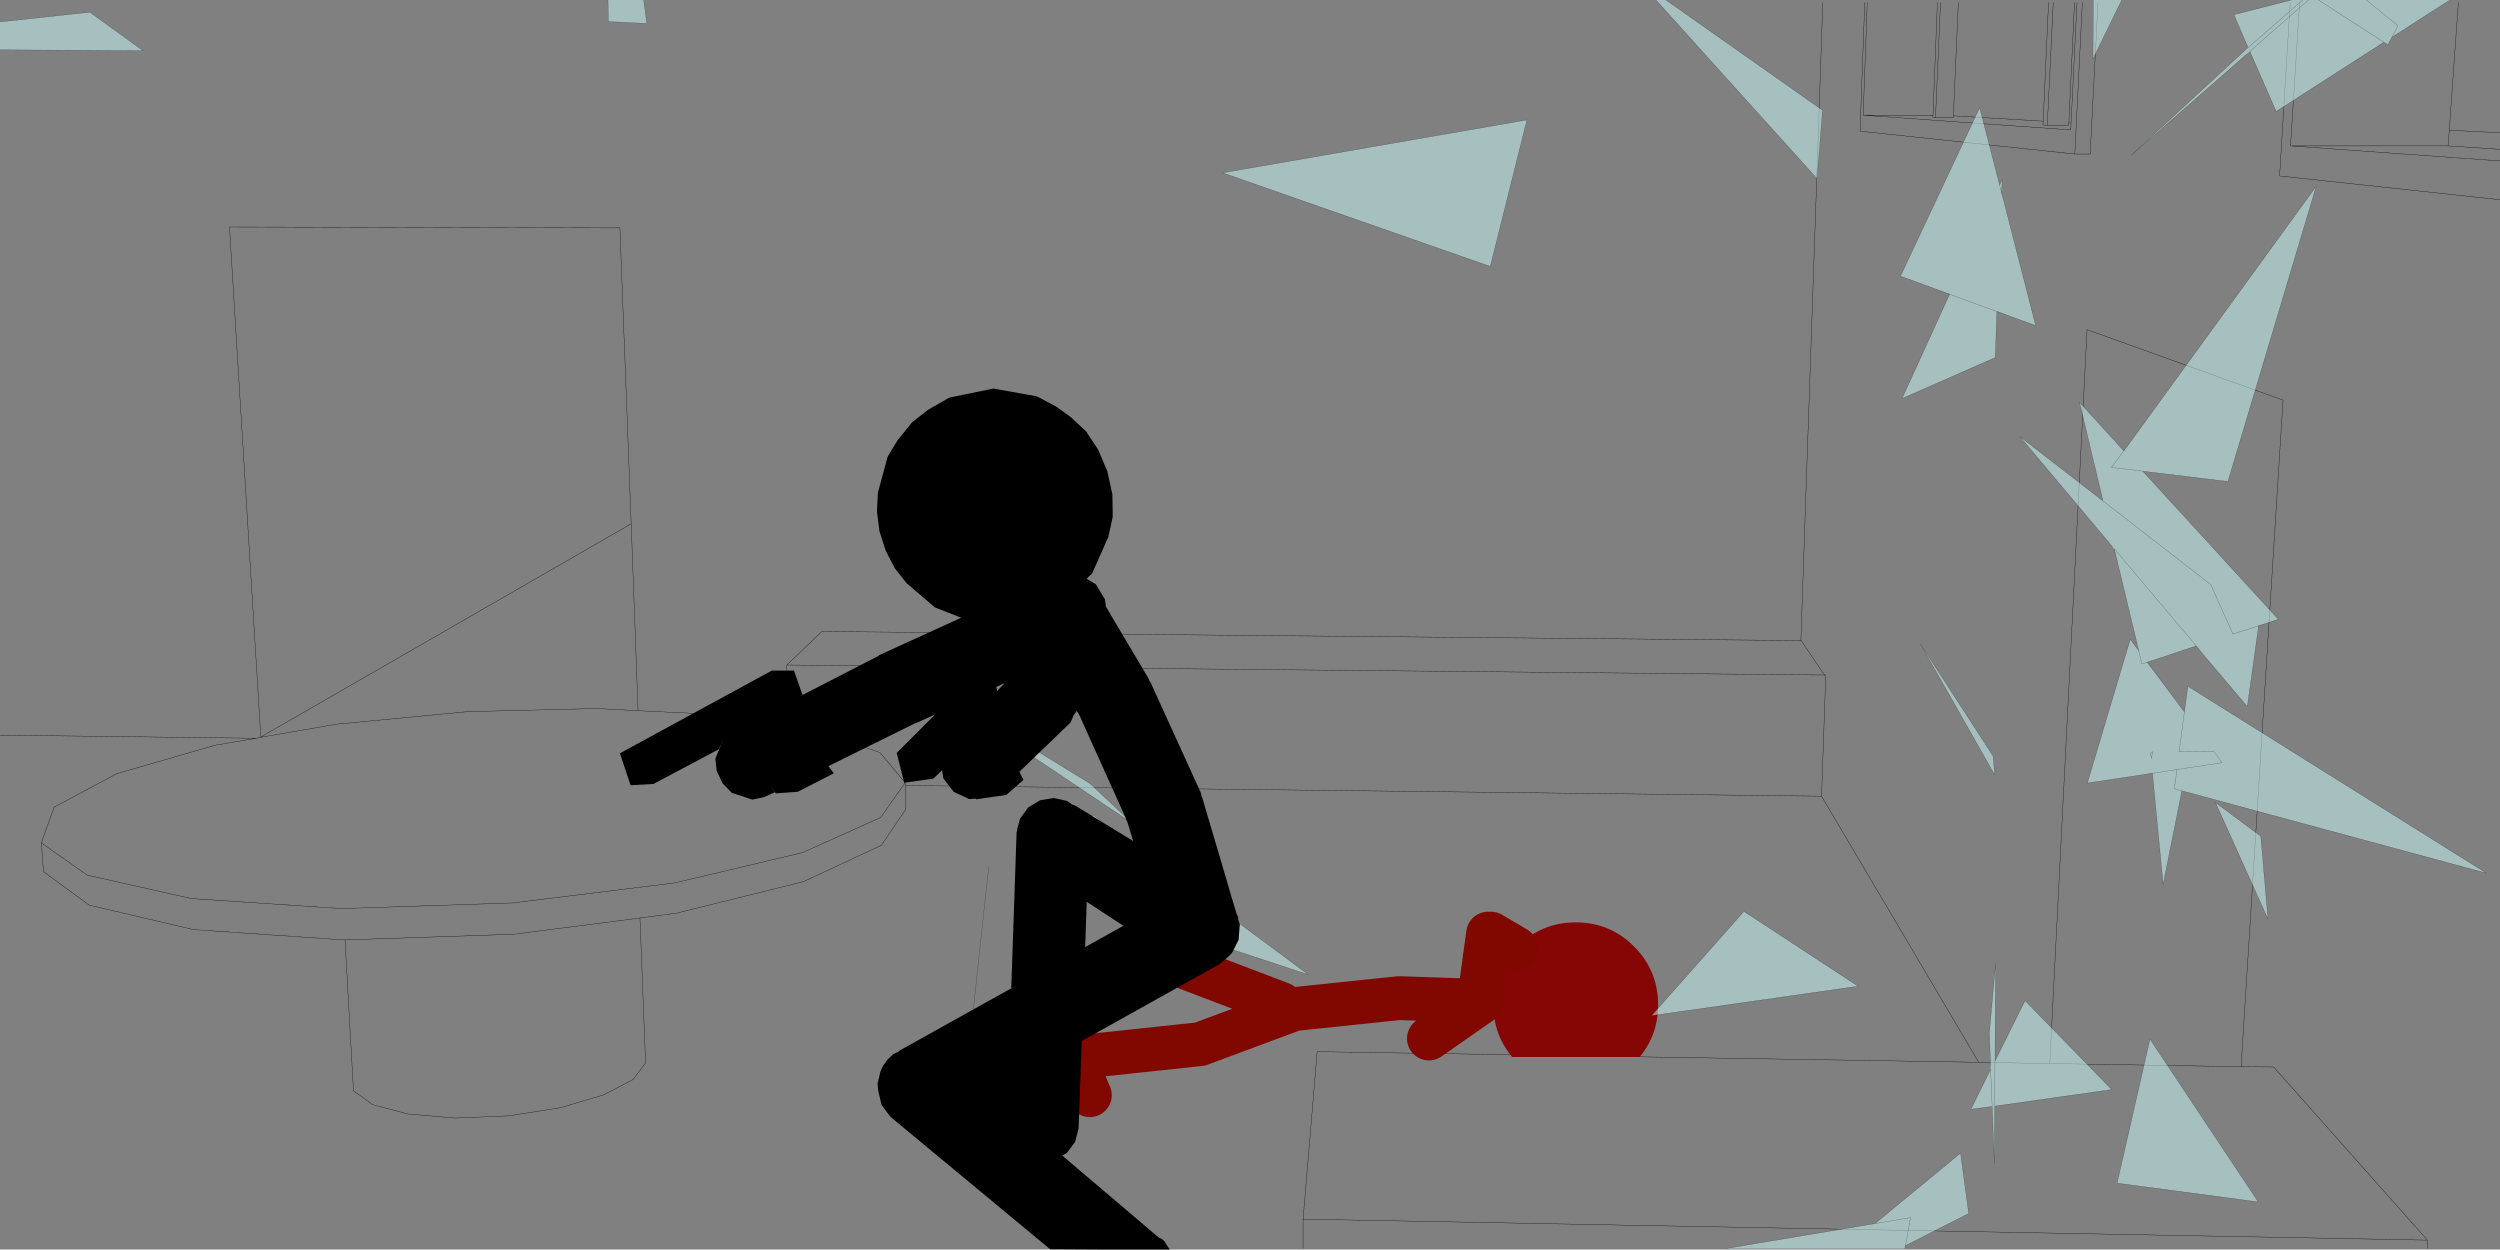
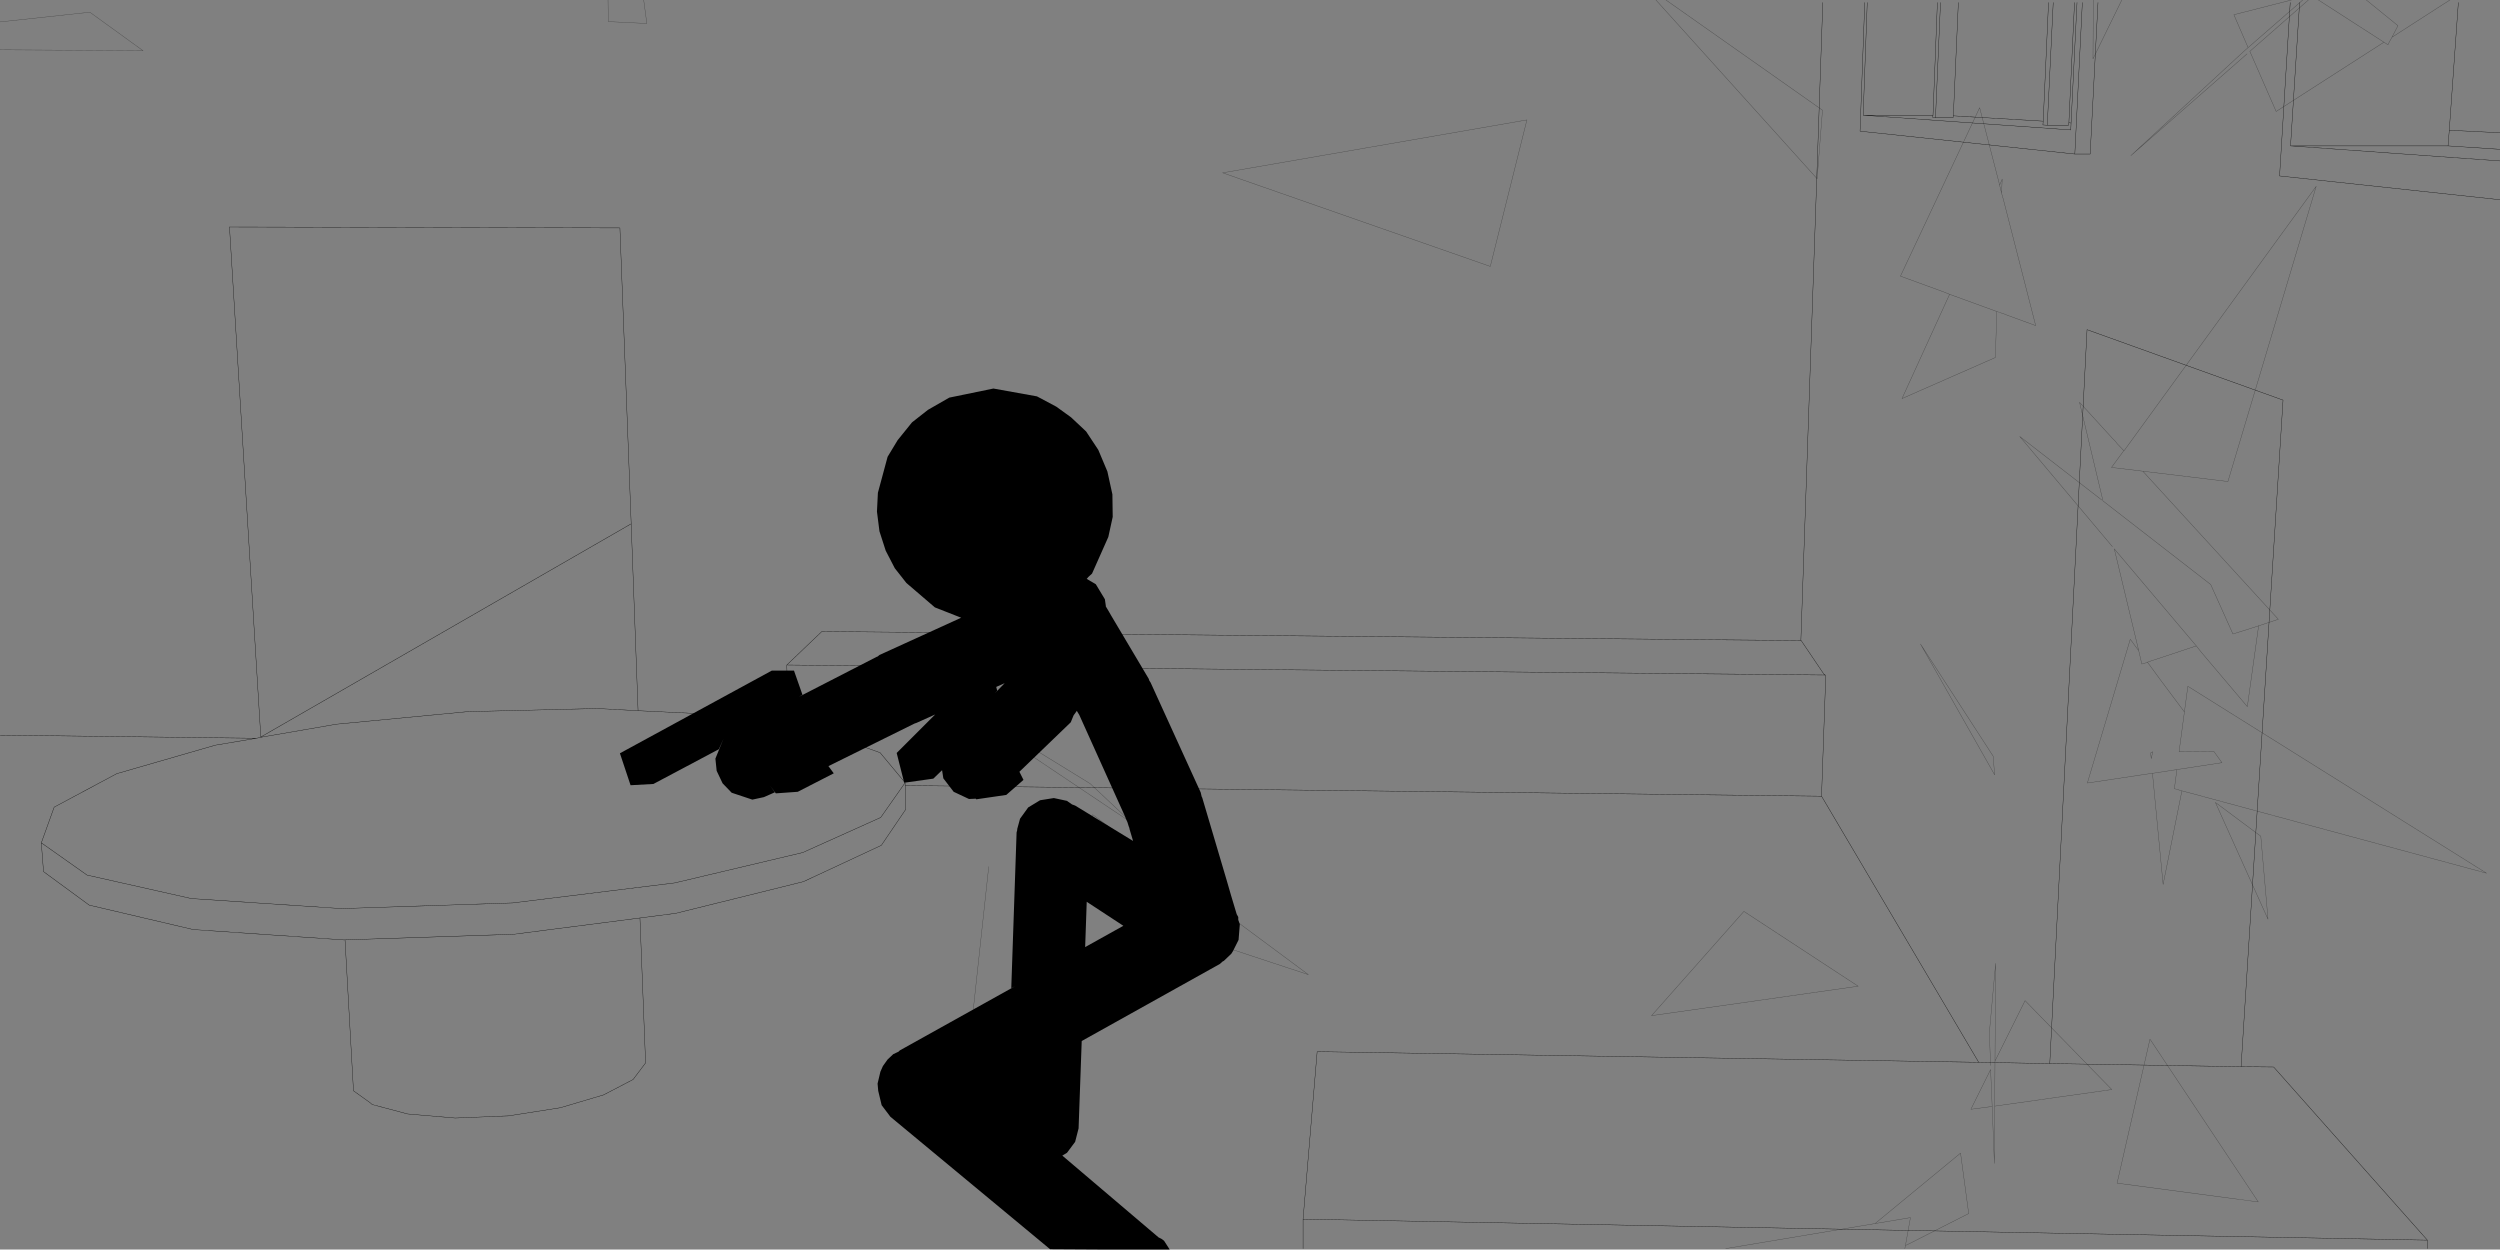
<svg xmlns="http://www.w3.org/2000/svg" height="199.55px" width="399.25px">
  <rect width="100%" height="100%" fill="#808080" stroke="none" />
  <g transform="matrix(1.0, 0.0, 0.0, 1.0, -0.45, -0.45)">
    <path d="M399.7 21.65 L391.6 21.25 391.4 23.75 399.7 24.3 M391.6 21.25 L393.05 0.85 M399.7 26.15 L366.25 23.75 367.7 0.85 M391.4 23.75 L366.25 23.75 M399.7 32.35 L364.5 28.55 366.2 0.85 M331.2 20.1 L330.85 20.05 330.8 20.45 327.4 20.45 326.7 20.4 326.75 19.8 312.4 18.95 312.35 19.25 309.55 19.25 309.1 19.2 309.15 18.85 298.0 18.85 331.15 21.2 331.2 20.1 332.15 0.85 M327.6 0.85 L326.75 19.8 M328.35 0.85 L327.4 20.45 M331.75 0.85 L330.85 20.05 M335.5 0.85 L334.25 25.05 331.8 25.05 297.5 21.4 298.25 0.85 M331.8 25.05 L333.0 0.85 M333.75 53.1 L327.8 170.3 358.35 170.8 365.05 64.35 333.75 53.1 M327.8 170.3 L316.45 170.1 210.8 168.4 208.55 195.15 388.1 198.5 363.55 170.85 358.35 170.8 M388.1 199.85 L388.1 198.5 M309.55 19.25 L310.35 0.85 M309.15 18.85 L309.85 0.85 M313.2 0.85 L312.4 18.95 M298.65 0.85 L298.0 18.85 M291.95 108.25 L291.85 108.25 126.1 106.65 126.35 116.3 130.4 116.9 141.0 120.65 145.0 125.45 145.0 125.9 291.35 127.6 292.0 109.0 291.95 108.25 291.75 108.15 291.85 108.25 M126.1 106.65 L131.7 101.3 288.1 102.75 288.05 102.7 291.55 0.85 M291.75 108.15 L288.1 102.75 M316.45 170.1 L291.35 127.6 M99.45 36.85 L37.1 36.7 42.1 118.15 101.25 84.1 99.45 36.85 M42.1 118.15 L42.35 118.15 54.2 116.1 75.1 114.1 95.85 113.6 102.35 113.95 101.25 84.1 M0.45 117.85 L41.4 118.35 42.35 118.15 M145.0 125.45 L141.1 131.0 128.65 136.6 108.2 141.45 82.3 144.65 54.95 145.55 31.0 143.95 14.35 140.2 7.05 135.05 7.4 139.65 14.7 145.0 31.3 148.9 55.25 150.55 55.55 150.55 82.5 149.65 102.65 147.05 108.4 146.3 128.75 141.25 141.2 135.45 145.1 129.7 145.0 125.9 M7.05 135.05 L9.1 129.35 19.1 124.0 34.85 119.45 41.4 118.35 M102.65 147.05 L103.55 170.2 101.55 172.85 96.85 175.3 89.95 177.35 81.7 178.65 73.15 179.0 65.55 178.35 59.9 176.85 59.55 176.55 56.9 174.65 55.55 150.55 M102.35 113.95 L114.8 114.55 126.35 116.3 M208.55 199.85 L208.55 195.15" fill="none" stroke="#000000" stroke-linecap="round" stroke-linejoin="round" stroke-width="0.05" />
-     <path d="M242.55 151.9 L242.8 151.6 Q246.65 147.75 252.1 147.75 257.55 147.75 261.4 151.6 265.25 155.45 265.25 160.9 265.25 165.7 262.3 169.25 L241.95 169.25 Q238.95 165.7 238.95 160.9 238.95 155.65 242.55 151.9" fill="#860606" fill-rule="evenodd" stroke="none" />
-     <path d="M174.5 175.35 L171.9 169.35 192.1 167.2 207.15 161.6 223.9 159.85 237.25 160.3 228.65 166.3 M242.55 151.9 L238.55 149.55 M236.8 159.0 L238.1 149.55 M205.0 160.75 L189.1 154.7" fill="none" stroke="#800800" stroke-linecap="round" stroke-linejoin="round" stroke-width="7.0" />
-     <path d="M391.7 0.45 L390.45 1.25 382.45 6.4 383.4 4.55 378.35 0.45 383.4 4.55 382.45 6.4 382.4 6.4 382.2 6.85 382.1 7.0 381.8 7.6 381.15 7.2 363.95 18.25 359.75 8.65 359.3 9.05 359.25 9.1 340.75 25.3 358.9 8.55 359.45 8.0 357.2 2.8 366.4 0.45 368.2 0.45 369.1 0.45 370.7 0.45 378.35 0.45 391.7 0.45 M370.7 0.45 L381.8 7.6 370.7 0.45 M339.3 0.45 L334.7 9.85 334.75 0.45 339.3 0.45 M338.6 71.35 L339.6 72.45 339.65 72.45 370.35 30.2 356.25 77.35 342.65 75.7 342.7 75.75 364.3 99.35 362.35 100.0 361.15 100.35 361.15 100.4 357.05 101.7 353.5 93.8 336.3 80.45 353.5 93.8 357.05 101.7 361.15 100.4 359.35 113.3 352.2 104.85 351.95 104.55 351.75 104.3 351.2 103.6 338.1 88.1 351.2 103.6 345.35 105.55 344.1 105.95 343.35 106.2 343.35 106.25 345.05 108.45 345.6 109.2 349.3 114.15 348.45 120.5 354.0 120.45 355.3 122.25 348.1 123.35 344.2 123.95 348.1 123.35 355.3 122.25 354.0 120.45 348.45 120.5 349.3 114.15 349.85 110.05 397.55 139.9 350.05 127.05 348.9 126.75 345.9 141.7 344.2 123.95 344.2 123.9 343.1 124.1 333.8 125.5 340.65 102.55 341.0 103.0 341.5 103.7 342.0 104.35 342.5 106.5 343.35 106.25 342.5 106.5 342.0 104.35 341.5 103.7 342.0 104.35 341.75 103.3 338.1 88.1 337.8 87.75 323.0 70.15 336.1 80.3 336.3 80.45 332.55 64.7 337.85 70.5 338.3 70.95 338.6 71.35 M339.6 72.45 L337.65 75.1 342.65 75.7 337.65 75.1 339.6 72.45 M369.1 0.45 L359.75 8.65 369.1 0.45 M358.9 8.55 L368.2 0.45 358.9 8.55 M343.9 120.7 L344.0 121.6 344.25 120.5 343.9 120.7 344.25 120.5 344.0 121.6 343.9 120.7 M361.5 134.0 L362.65 147.25 354.25 128.6 361.5 134.0 M348.1 123.35 L347.7 126.4 348.9 126.75 350.05 127.05 348.9 126.75 347.7 126.4 348.1 123.35 M338.55 189.4 L343.8 166.4 361.1 192.4 338.55 189.4 M319.7 29.65 L319.8 30.0 320.2 29.05 320.1 31.3 319.7 29.65 320.1 31.3 320.1 31.35 320.4 32.35 325.55 52.45 320.9 50.75 320.55 50.6 319.35 50.15 319.35 50.2 311.8 47.45 319.35 50.2 319.1 57.55 304.2 64.1 311.8 47.45 311.8 47.4 310.8 47.05 303.95 44.55 316.6 17.65 319.6 29.25 319.7 29.65 M266.5 0.45 L291.5 18.05 290.65 29.0 264.9 0.45 266.5 0.45 M195.7 28.05 L244.3 19.6 238.45 43.0 195.7 28.05 M181.25 131.9 L141.4 105.2 174.55 125.6 181.25 131.9 M174.95 130.55 L209.4 156.1 176.65 145.3 174.95 130.55 M319.0 124.2 L307.15 103.3 318.75 121.2 319.0 124.2 M318.35 170.6 L318.15 165.4 319.15 154.3 319.05 169.9 319.0 177.1 319.05 169.9 323.85 160.25 337.7 174.45 319.0 177.1 318.95 186.25 318.6 177.15 318.35 171.25 318.6 177.15 315.2 177.6 318.35 171.25 318.35 170.6 M276.05 199.85 L299.9 195.85 313.55 184.6 314.85 194.25 305.4 199.05 304.75 199.35 305.55 194.9 299.9 195.85 305.55 194.9 304.75 199.35 304.7 199.35 304.65 199.85 276.05 199.85 M297.2 157.95 L264.2 162.65 278.95 146.0 297.2 157.95 M103.25 0.45 L103.75 4.2 97.6 3.9 97.55 0.45 103.25 0.45 M0.45 3.95 L14.8 2.4 23.3 8.55 0.45 8.4 0.45 3.95" fill="#ccffff" fill-opacity="0.502" fill-rule="evenodd" stroke="none" />
    <path d="M391.7 0.45 L390.45 1.25 382.45 6.4 382.2 6.85 382.1 7.0 381.8 7.6 370.7 0.45 M381.15 7.2 L363.95 18.25 359.75 8.65 369.1 0.45 M359.3 9.05 L359.25 9.1 340.75 25.3 358.9 8.55 368.2 0.45 M359.45 8.0 L357.2 2.8 366.4 0.45 M378.35 0.45 L383.4 4.55 382.45 6.4 M334.75 0.45 L334.7 9.85 339.3 0.45 M339.6 72.45 L339.65 72.45 338.6 71.35 338.3 70.95 337.85 70.5 332.55 64.7 336.3 80.45 353.5 93.8 357.05 101.7 361.15 100.4 361.15 100.35 M362.35 100.0 L364.3 99.35 342.7 75.75 M342.65 75.7 L337.65 75.1 339.6 72.45 M336.1 80.3 L323.0 70.15 337.8 87.75 M338.1 88.1 L351.2 103.6 351.75 104.3 351.95 104.55 352.2 104.85 359.35 113.3 361.15 100.4 362.35 100.0 M339.65 72.45 L370.35 30.2 356.25 77.35 342.65 75.7 M349.3 114.15 L345.6 109.2 345.05 108.45 343.4 106.2 344.1 105.95 345.35 105.55 351.2 103.6 M343.35 106.25 L342.5 106.5 342.0 104.35 341.5 103.7 341.0 103.0 340.65 102.55 333.8 125.5 343.1 124.1 344.2 123.95 348.1 123.35 355.3 122.25 354.0 120.45 348.45 120.5 349.3 114.15 349.85 110.05 397.55 139.9 350.05 127.05 348.9 126.75 347.7 126.4 348.1 123.35 M348.9 126.75 L345.9 141.7 344.2 123.95 M341.75 103.3 L342.0 104.35 M343.35 106.25 L343.4 106.2 M343.9 120.7 L344.25 120.5 344.0 121.6 343.9 120.7 M361.5 134.0 L362.65 147.25 354.25 128.6 361.5 134.0 M338.55 189.4 L343.8 166.4 361.1 192.4 338.55 189.4 M338.1 88.1 L341.75 103.3 M319.7 29.65 L320.1 31.3 320.2 29.05 319.8 30.0 M320.4 32.35 L320.1 31.3 320.1 31.35 M310.8 47.05 L303.95 44.55 316.6 17.65 319.6 29.25 319.7 29.65 M311.8 47.45 L319.35 50.2 319.1 57.55 304.2 64.1 311.8 47.45 310.8 47.05 M320.55 50.6 L320.9 50.75 325.55 52.45 320.4 32.35 M266.5 0.45 L291.5 18.05 290.65 29.0 264.9 0.45 M320.55 50.6 L319.35 50.2 M195.7 28.05 L244.3 19.6 238.45 43.0 195.7 28.05 M181.25 131.9 L141.4 105.2 174.55 125.6 181.25 131.9 M174.95 130.55 L209.4 156.1 176.65 145.3 174.95 130.55 M319.0 124.2 L307.15 103.3 318.75 121.2 319.0 124.2 M319.05 169.9 L319.15 154.3 318.15 165.4 318.35 170.6 M318.35 171.25 L318.6 177.15 318.95 186.25 319.0 177.1 319.05 169.9 323.85 160.25 337.7 174.45 319.0 177.1 M276.05 199.85 L299.9 195.85 313.55 184.6 314.85 194.25 305.4 199.05 304.75 199.35 304.65 199.85 M318.35 171.25 L315.2 177.6 318.6 177.15 M299.9 195.85 L305.55 194.9 304.75 199.35 M297.2 157.95 L264.2 162.65 278.95 146.0 297.2 157.95 M97.55 0.45 L97.6 3.9 103.75 4.2 103.25 0.45 M0.45 8.4 L23.3 8.55 14.8 2.4 0.45 3.95 M155.45 165.7 L158.35 138.85" fill="none" stroke="#000000" stroke-linecap="round" stroke-linejoin="round" stroke-opacity="0.502" stroke-width="0.05" />
    <path d="M169.15 65.4 L171.5 67.1 173.9 69.35 175.85 72.3 177.3 75.75 178.1 79.4 178.15 83.0 177.45 86.2 174.85 92.05 174.25 92.6 174.0 92.9 175.45 93.75 176.9 96.15 177.05 97.2 177.05 97.3 177.5 98.05 177.9 98.75 183.9 108.85 184.0 109.15 184.2 109.45 192.2 127.0 192.35 127.65 192.45 127.85 196.4 141.2 197.05 143.45 197.95 146.45 198.2 146.9 198.2 147.35 198.45 148.05 198.25 150.55 197.35 152.35 197.1 152.75 195.9 153.9 195.7 154.0 195.25 154.4 173.2 166.7 172.7 180.65 172.15 182.8 170.85 184.55 170.1 185.0 185.4 198.0 185.45 198.05 185.85 198.25 185.95 198.3 186.35 198.6 187.25 200.0 180.2 200.0 176.55 200.0 168.15 199.95 142.65 178.8 141.25 176.95 140.7 174.65 140.6 173.5 141.05 171.6 141.45 170.7 142.2 169.65 143.1 168.8 143.95 168.4 144.15 168.2 162.55 157.95 161.95 158.25 162.8 133.4 162.9 133.0 162.9 132.85 163.35 131.2 164.65 129.4 166.55 128.25 168.75 127.9 170.85 128.35 171.05 128.5 171.7 128.95 171.75 128.95 172.15 129.1 181.4 134.75 180.85 132.9 180.8 132.65 180.7 132.4 180.5 131.75 180.25 131.2 180.2 131.05 180.1 130.8 172.8 114.6 172.4 113.95 172.4 114.0 171.9 114.7 171.45 115.8 163.25 123.7 163.9 125.0 161.15 127.4 156.35 128.1 156.3 128.0 155.2 128.05 152.75 126.9 151.1 124.75 150.9 123.45 149.5 124.8 144.85 125.45 143.65 120.7 149.8 114.55 146.8 115.9 146.5 116.0 132.75 122.8 133.6 123.95 127.85 126.9 124.35 127.15 123.45 125.95 124.2 127.0 124.15 127.0 122.45 127.75 120.6 128.15 117.3 127.05 115.85 125.55 114.9 123.55 114.7 121.6 116.0 118.4 115.25 120.1 104.8 125.65 101.15 125.85 99.45 120.75 123.7 107.55 127.25 107.55 128.6 111.4 128.0 111.75 140.45 105.35 140.6 105.3 140.9 105.05 153.95 99.1 149.75 97.45 145.2 93.55 143.35 91.2 141.9 88.4 140.9 85.3 140.5 82.15 140.65 79.15 142.2 73.4 143.8 70.75 146.1 67.9 148.65 65.9 152.05 63.95 159.1 62.5 166.05 63.75 169.15 65.4 M174.0 144.45 L173.75 151.7 179.85 148.3 174.05 144.5 174.0 144.45 M160.9 109.55 L159.55 110.15 159.7 110.75 159.3 111.2 160.9 109.55 M157.7 127.95 L157.8 127.9 157.7 127.95" fill="#000000" fill-rule="evenodd" stroke="none" />
  </g>
</svg>